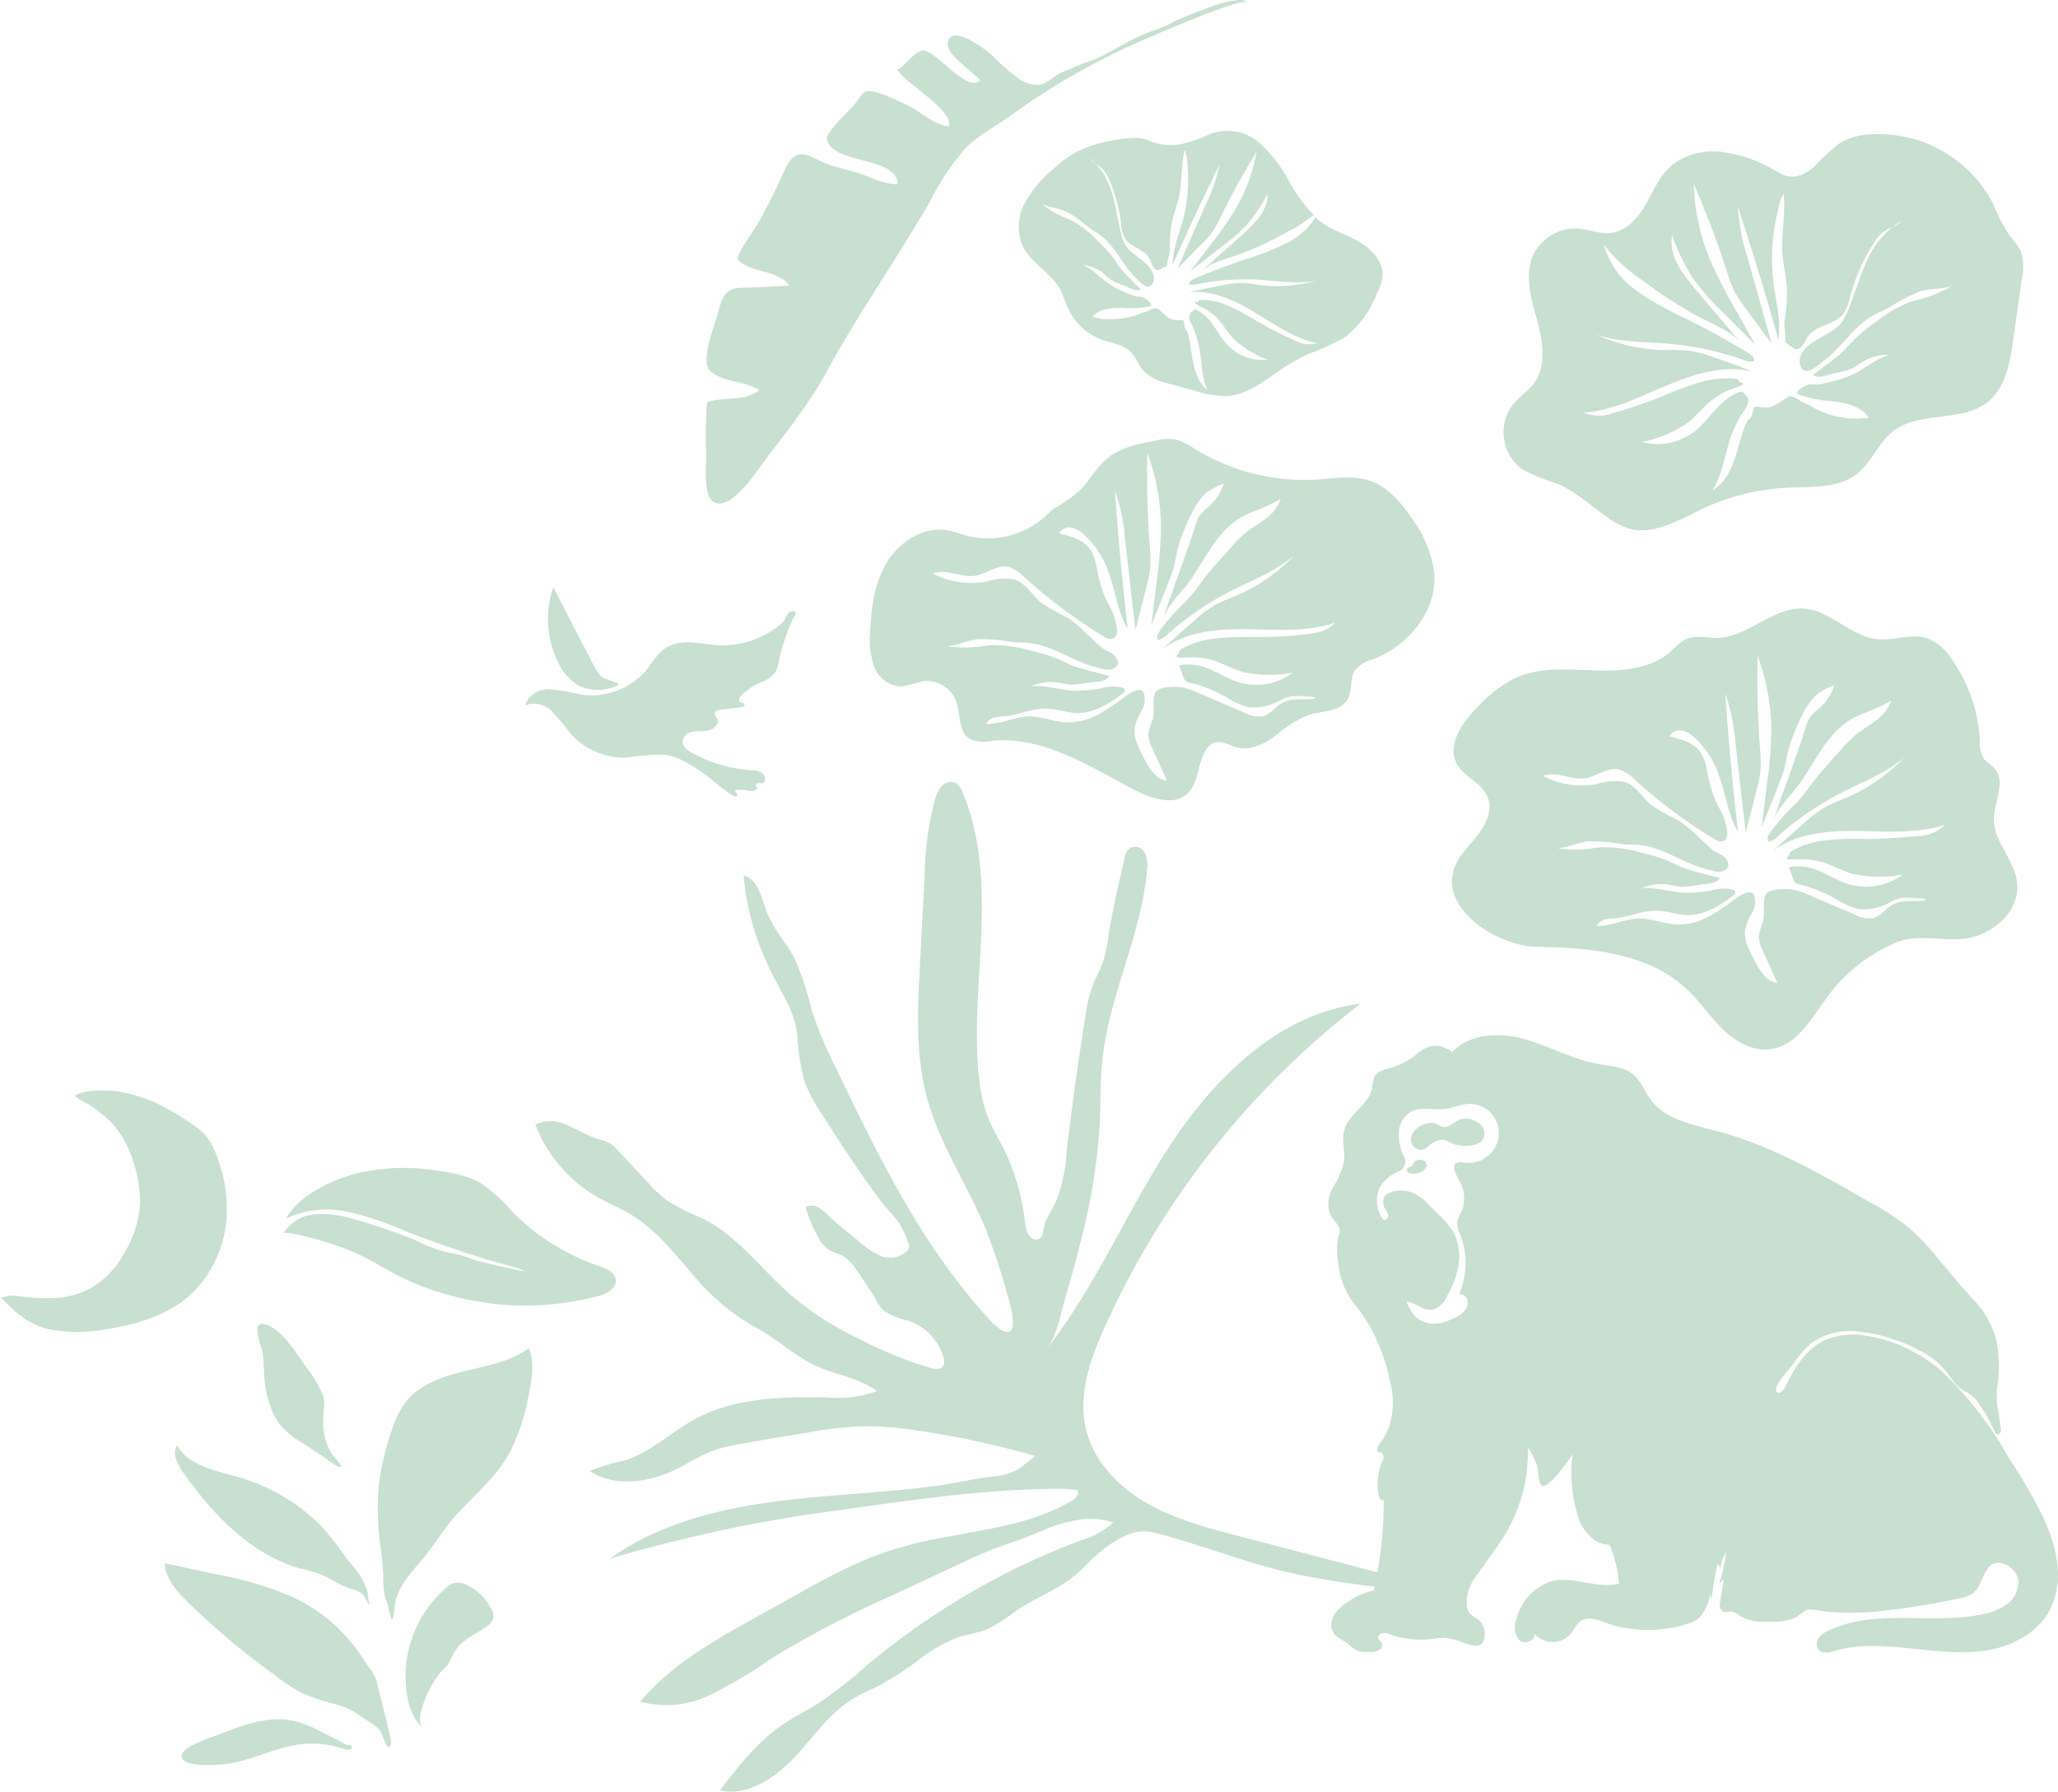
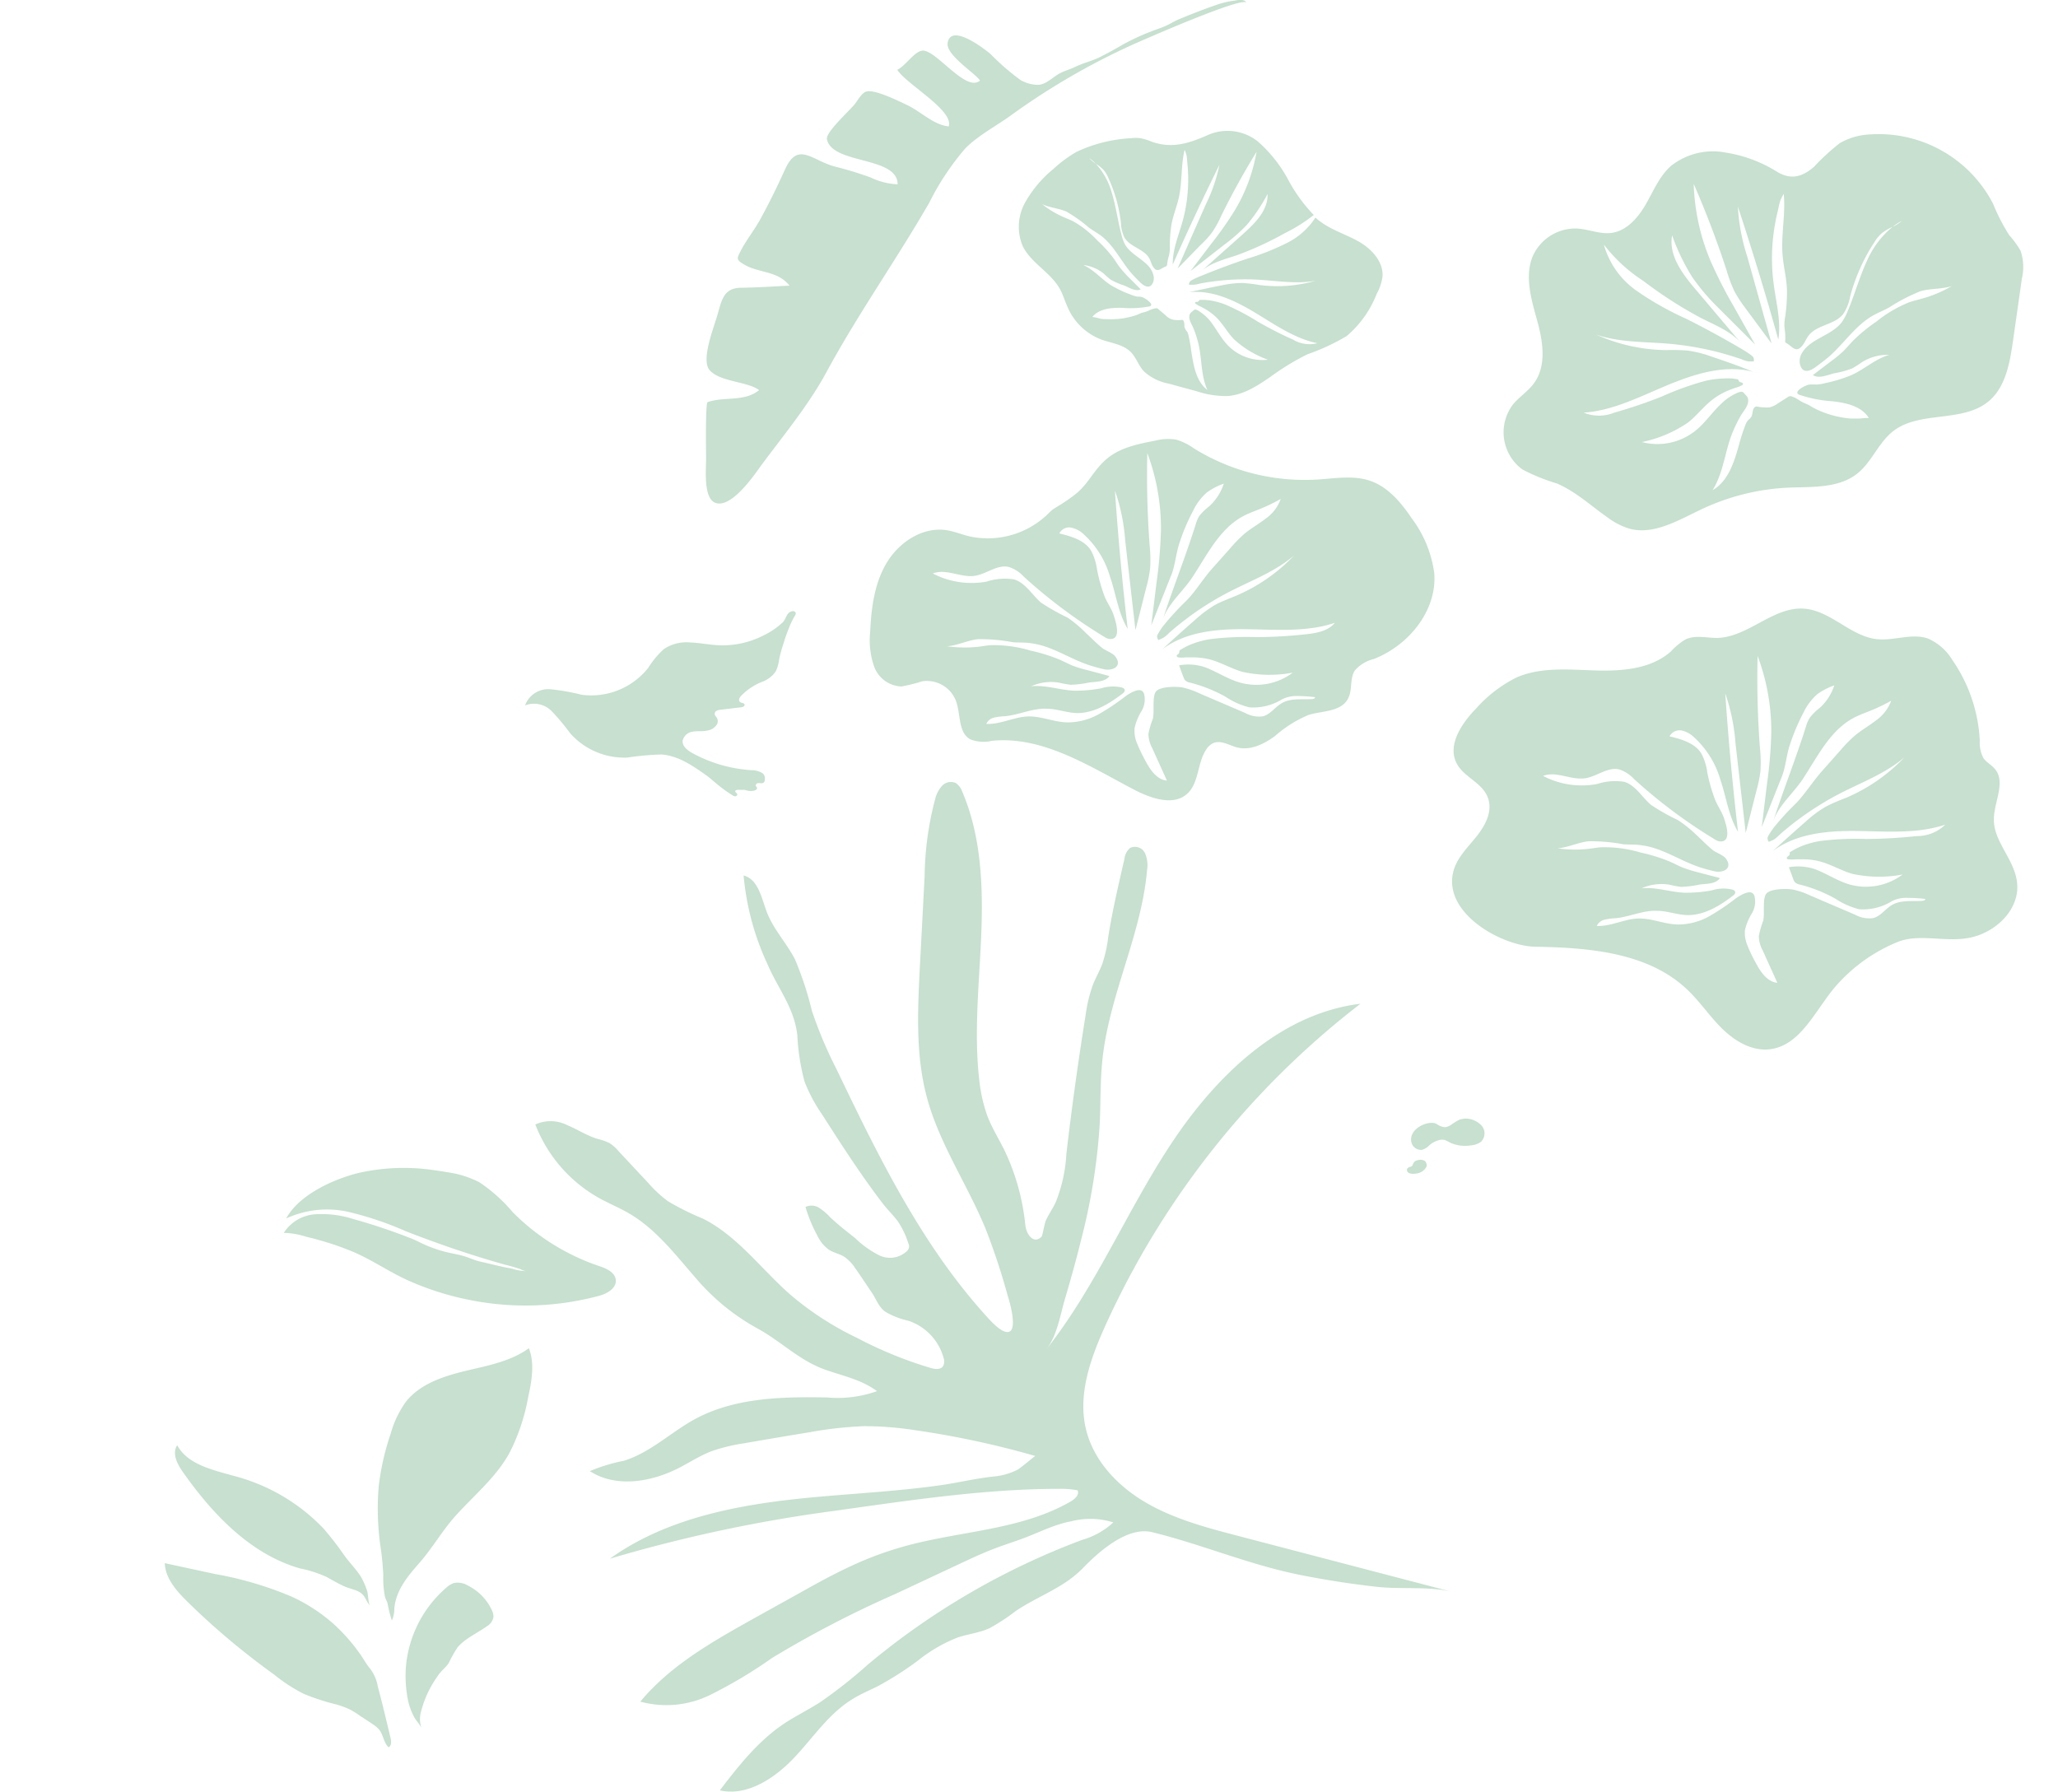
<svg xmlns="http://www.w3.org/2000/svg" viewBox="0 0 254.45 221.53">
  <defs>
    <style>.cls-1{fill:#c7e0cf;}</style>
  </defs>
  <g id="Modo_de_aislamiento" data-name="Modo de aislamiento">
    <path class="cls-1" d="M176,143.47a.94.94,0,0,0-.47-.06,2.07,2.07,0,0,0-.49.12l-.16.12a1.25,1.25,0,0,0-.21.35.4.4,0,0,1-.09.17.44.44,0,0,1-.25.11.62.62,0,0,0-.34.22.42.42,0,0,0,0,.33.47.47,0,0,0,.25.23,1.74,1.74,0,0,0,.82.05,1.47,1.47,0,0,0,.46-.11l.22-.1a.44.44,0,0,0,.15-.1,1.37,1.37,0,0,0,.5-.6s0-.12,0-.18a.72.72,0,0,0-.05-.21A.52.52,0,0,0,176,143.47Z" />
    <path class="cls-1" d="M183,139a2.74,2.74,0,0,0-1.54-.68,2.52,2.52,0,0,0-1.09.16,8.68,8.68,0,0,0-1,.63l-.15.09a1.73,1.73,0,0,1-.53.17,1.59,1.59,0,0,1-.68-.17c-.2-.09-.37-.23-.58-.31a1.49,1.49,0,0,0-.43-.05c-1.16,0-2.77,1-2.51,2.33a1.22,1.22,0,0,0,1.33,1,2,2,0,0,0,.9-.56,4.48,4.48,0,0,1,.44-.32,2.74,2.74,0,0,1,.6-.27l.16-.05a1.37,1.37,0,0,1,.75,0,7.18,7.18,0,0,1,.68.34,4.47,4.47,0,0,0,2.51.31,2.45,2.45,0,0,0,1.25-.44,1.49,1.49,0,0,0,.38-1.44A1.53,1.53,0,0,0,183,139Z" />
-     <path class="cls-1" d="M248.13,179.84a45.64,45.64,0,0,0-7.32-9.58,18.41,18.41,0,0,0-10.69-5.19,8.83,8.83,0,0,0-4.68.73c-2.27,1.14-3.65,3.49-4.76,5.76-.19.4-.68.86-1,.54-.62-.68,1.83-3,2.16-3.62a11.2,11.2,0,0,1,2.22-2.48,8.34,8.34,0,0,1,5.94-1.33,20.64,20.64,0,0,1,7.47,2.39,9.66,9.66,0,0,1,2.53,1.81c.55.57,1,1.25,1.47,1.87a4.53,4.53,0,0,0,1.59,1.36,3.44,3.44,0,0,1,1.44,1.22,21,21,0,0,1,2.08,3.61c.09.18.18.38.37.4a.39.39,0,0,0,.42-.29,1.23,1.23,0,0,0,0-.54c-.15-.95-.3-1.9-.44-2.84A11.09,11.09,0,0,1,247,171a16.71,16.71,0,0,0-.18-5.33,11.22,11.22,0,0,0-2.87-5c-1.66-1.81-3.22-3.74-4.8-5.62a34.74,34.74,0,0,0-2.55-2.74,30.44,30.44,0,0,0-5.51-3.72c-6.05-3.46-12.18-7-18.92-8.76-3-.8-6.29-1.42-8.1-3.89-.75-1-1.18-2.28-2.14-3.08-1.17-1-2.84-1-4.36-1.31-3.15-.55-6-2.21-9.11-3.07s-6.85-.71-9,1.72c.28-.32-1.38-.85-1.53-.86a3.22,3.22,0,0,0-1.81.32c-.74.44-1.37,1.09-2.15,1.52a11.81,11.81,0,0,1-2.46,1A2.45,2.45,0,0,0,170,133a3.89,3.89,0,0,0-.33,1.45c-.36,2.14-3,3.29-3.49,5.4-.31,1.21.15,2.52,0,3.77a11.22,11.22,0,0,1-1.36,3.2,3.86,3.86,0,0,0-.35,3.34c.24.49.64.86.93,1.33.44.7.21,1,0,1.69a10.15,10.15,0,0,0,.14,3.42,9.24,9.24,0,0,0,1.39,3.9c.41.64.92,1.21,1.38,1.82a22.53,22.53,0,0,1,3.54,8.46,9.67,9.67,0,0,1,.2,4.38,7,7,0,0,1-1.15,2.92,4,4,0,0,0-.47.69,1,1,0,0,0-.08.81c.33-.15.71.2.72.56s-.22.63-.35.95a6.86,6.86,0,0,0-.28,1.19,7.5,7.5,0,0,0,0,2.5c.05.3.17.65.46.72a.21.21,0,0,0,.18-.06,49.6,49.6,0,0,1-1.22,11.2,9.7,9.7,0,0,0-4.28,2.26c-1,.92-1.48,2.55-.23,3.49.46.36,1,.59,1.49,1a6.92,6.92,0,0,0,.8.63,3,3,0,0,0,1.57.22,1.94,1.94,0,0,0,1.44-.34.65.65,0,0,0,.12-.9c-.08-.11-.22-.18-.3-.29-.19-.27.07-.69.4-.77a1.74,1.74,0,0,1,1,.15,11.29,11.29,0,0,0,5.15.56,10.06,10.06,0,0,1,1.63-.14,8.38,8.38,0,0,1,2.16.56c.56.19,1.5.59,2.1.34s.68-1,.66-1.5a2.17,2.17,0,0,0-.86-1.7,6,6,0,0,1-.91-.61,2,2,0,0,1-.45-1.45,5,5,0,0,1,.89-2.88c1.27-1.86,2.68-3.62,3.85-5.54A19.64,19.64,0,0,0,188.89,179a7.37,7.37,0,0,1,1.18,2.36c.16.51.1,2,.55,2.3.79.56,3.45-3.25,3.81-3.85a17.77,17.77,0,0,0,.55,7.22,5.57,5.57,0,0,0,2.31,3.49A3.21,3.21,0,0,0,199,191a15.47,15.47,0,0,1,1.17,4.82c-2.81.69-5.86-1.09-8.63-.22a6.6,6.6,0,0,0-4,4.47,2.65,2.65,0,0,0,.27,2.69c.66.68,2.2.06,1.86-.82a3,3,0,0,0,4.46.17c.49-.57.78-1.36,1.43-1.75.89-.5,2-.07,2.92.27a15.75,15.75,0,0,0,10.26.1,3.28,3.28,0,0,0,1.54-.9,6.14,6.14,0,0,0,1.17-2.78l.18.74a39.47,39.47,0,0,1,.72-4.44,1.53,1.53,0,0,1,.38.72,3.61,3.61,0,0,1,.7-2.12,21.23,21.23,0,0,1-.9,3.94c.19-.22.38-.42.59-.63-.15,1-.31,2-.46,2.93a1,1,0,0,0,.34,1.06c.33.19.76,0,1.13,0a2.63,2.63,0,0,1,1,.55,6.08,6.08,0,0,0,3.55.71A7.15,7.15,0,0,0,222,200c.59-.33,1.11-1,1.81-1s1.56.24,2.3.3a34.06,34.06,0,0,0,5.44,0,88.12,88.12,0,0,0,10.58-1.65,4.24,4.24,0,0,0,1.77-.64c1.13-.86,1.16-2.52,2.19-3.42,1.21-1,3.21.3,3.44,1.73a3.29,3.29,0,0,1-1.28,2.95,7.18,7.18,0,0,1-3.09,1.32c-6.27,1.34-13.2-.75-19,2a2.9,2.9,0,0,0-1.34,1,1.21,1.21,0,0,0,.2,1.56,2,2,0,0,0,1.67,0c3.11-.91,6.42-.65,9.63-.32s6.48.76,9.67.17,6.31-2.39,7.64-5.34C256.46,192.35,251.32,185,248.13,179.84Zm-64.68-36.51a4.38,4.38,0,0,1-1.66.46c-.48.05-1.26-.19-1.69,0-.92.5.49,2.27.7,3a4.35,4.35,0,0,1-.09,3,4.83,4.83,0,0,0-.56,1.33,3.1,3.1,0,0,0,.38,1.5,9.77,9.77,0,0,1-.12,7.4,1,1,0,0,1,1.06.82,1.59,1.59,0,0,1-.47,1.34,4.09,4.09,0,0,1-1.24.81c-1.36.65-2.66,1-4.07.28a2.83,2.83,0,0,1-.59-.38,4.65,4.65,0,0,1-1.2-2.05c0,.09.69.26.8.32.3.13.6.26.91.42a2.08,2.08,0,0,0,1.51.36,2.77,2.77,0,0,0,1.75-1.62,10.88,10.88,0,0,0,1.47-4,6.52,6.52,0,0,0-.75-4.16,10.79,10.79,0,0,0-1.63-1.88l-1.26-1.26a7.14,7.14,0,0,0-1.55-1.3,3.9,3.9,0,0,0-3.25-.28,1.64,1.64,0,0,0-.76.53,1.6,1.6,0,0,0,.17,1.57,1.42,1.42,0,0,1,.31.79c0,.28-.29.58-.56.46a.64.64,0,0,1-.26-.3,4.09,4.09,0,0,1-.21-3.69,5.1,5.1,0,0,1,2.26-1.94,1.29,1.29,0,0,0,.61-2.06,6.46,6.46,0,0,1-.5-2.94,3.14,3.14,0,0,1,1.55-2.43c1.22-.63,2.7-.15,4.06-.31,1-.11,2-.59,3-.63a3.61,3.61,0,0,1,1.84,6.79Z" />
    <path class="cls-1" d="M89,221.37c2.3-3,4.66-6,7.77-8.13,1.47-1,3.09-1.78,4.59-2.74a59.29,59.29,0,0,0,5.94-4.68,91,91,0,0,1,26.47-15.41,9.52,9.52,0,0,0,3.88-2.17,9.44,9.44,0,0,0-5.19-.14c-2.17.39-4.21,1.5-6.3,2.24-1.2.43-2.41.82-3.6,1.29s-2.5,1.07-3.73,1.65l-8.2,3.84A131.76,131.76,0,0,0,95.46,205a57.81,57.81,0,0,1-7.63,4.56,12.25,12.25,0,0,1-8.66.84c3.74-4.51,9-7.47,14.1-10.32L98.81,197c2.11-1.18,4.23-2.36,6.43-3.37a42.15,42.15,0,0,1,6.32-2.36c7-2,14.58-2,20.86-5.64.51-.29,1.08-.85.8-1.36a11.19,11.19,0,0,0-2.31-.18c-9.17,0-18.65,1.45-27.73,2.72a181.64,181.64,0,0,0-27.78,5.92c7.34-5.26,16.65-6.83,25.64-7.64,5.09-.46,10.2-.73,15.27-1.45,2.23-.32,4.41-.86,6.62-1.08a8.15,8.15,0,0,0,2.89-.84c.28-.14,2.13-1.7,2.19-1.69a110.56,110.56,0,0,0-14.85-3.19,41.33,41.33,0,0,0-6.28-.5,47.58,47.58,0,0,0-6.83.76q-4,.65-8,1.35a22.16,22.16,0,0,0-4.12,1c-1.4.55-2.68,1.38-4,2.06-3.42,1.75-7.77,2.48-11,.39a21.48,21.48,0,0,1,4.2-1.28c3.27-1,5.81-3.53,8.81-5.16,4.9-2.65,10.73-2.77,16.3-2.67a14.54,14.54,0,0,0,6.2-.78c-2-1.45-4.1-1.84-6.37-2.64-3.23-1.13-5.46-3.49-8.34-5.07A27.14,27.14,0,0,1,86,158c-2.53-2.91-4.94-6.07-8.28-8-1.15-.66-2.37-1.17-3.53-1.8a17.72,17.72,0,0,1-8-9.16,4.54,4.54,0,0,1,3.94.08c1.26.52,2.41,1.29,3.71,1.69a7.4,7.4,0,0,1,1.52.53,4.92,4.92,0,0,1,1.12,1l3.67,3.93a15.49,15.49,0,0,0,2.45,2.27,33.55,33.55,0,0,0,4.33,2.15c4.32,2.18,7.24,6.31,10.89,9.48a38,38,0,0,0,8.19,5.28,50.32,50.32,0,0,0,9.11,3.71c.51.14,1.15.21,1.46-.21a1.21,1.21,0,0,0,.1-1,6.73,6.73,0,0,0-4.35-4.64,9.87,9.87,0,0,1-2.81-1.08c-.91-.62-1.15-1.56-1.74-2.42s-1.33-2-2-2.94a5.16,5.16,0,0,0-1.37-1.46c-.63-.4-1.41-.52-2-.94a4.48,4.48,0,0,1-1.31-1.61,18.22,18.22,0,0,1-1.51-3.62,1.75,1.75,0,0,1,1.71.12,7.2,7.2,0,0,1,1.36,1.17c1,.94,2,1.71,3.07,2.56a12.17,12.17,0,0,0,3,2.14,3.07,3.07,0,0,0,3.44-.57.84.84,0,0,0,.23-.47,1,1,0,0,0-.1-.48A10.46,10.46,0,0,0,111,151c-.58-.77-1.28-1.44-1.87-2.21-2.72-3.55-5.13-7.31-7.54-11.07a19.27,19.27,0,0,1-2.12-4,27,27,0,0,1-.89-5.75c-.41-3.45-2.44-5.79-3.75-8.89a32.7,32.7,0,0,1-2.89-10.83c1.82.47,2.21,2.8,2.88,4.55.81,2.12,2.45,3.82,3.48,5.84a40.54,40.54,0,0,1,2.08,6.34,52.88,52.88,0,0,0,3.08,7.29C108.64,143.07,114,154,122,162.79c.46.51,2.06,2.34,2.88,1.82s0-3.54-.26-4.3a81.94,81.94,0,0,0-2.76-8.37c-2.25-5.47-5.69-10.47-7.24-16.18-1.44-5.3-1.16-10.89-.88-16.37l.58-11.06a38.78,38.78,0,0,1,1.31-9.55,3.72,3.72,0,0,1,.86-1.63,1.48,1.48,0,0,1,1.7-.32,2.13,2.13,0,0,1,.76,1c2.38,5.53,2.61,11.74,2.37,17.75s-.93,12.06-.24,18a18.89,18.89,0,0,0,1,4.41c.58,1.52,1.46,2.9,2.17,4.36a28,28,0,0,1,2.52,9.12c.14,1.24,1.06,2.39,2,1.45.13-.13.39-1.72.54-2,.35-.79.86-1.49,1.22-2.27a18.9,18.9,0,0,0,1.32-6q1-8.58,2.37-17.1a18.06,18.06,0,0,1,.91-3.79c.35-.89.84-1.72,1.17-2.61a17.31,17.31,0,0,0,.73-3.34c.51-3.24,1.27-6.44,2-9.64a2,2,0,0,1,.71-1.33,1.38,1.38,0,0,1,1.82.64,3.68,3.68,0,0,1,.26,2.11c-.69,8-4.69,15.45-5.52,23.46-.28,2.63-.21,5.28-.33,7.92a75.52,75.52,0,0,1-2.34,14.48c-.6,2.45-1.28,4.87-2,7.29-.57,2-.95,4.45-2.29,6.14,6.19-7.83,10-17.23,15.53-25.56s13.43-16,23.34-17.21a104.87,104.87,0,0,0-31.6,39.92c-1.77,3.94-3.33,8.3-2.38,12.52.9,4,3.92,7.18,7.43,9.23s7.49,3.1,11.42,4.13l26.5,6.93c-2.8-.73-6.38-.31-9.29-.63-3.17-.35-6.33-.84-9.46-1.46-6.32-1.25-12.18-3.78-18.37-5.3-3.08-.75-6.6,2.41-8.57,4.44-2.39,2.46-5.49,3.41-8.31,5.31a24.55,24.55,0,0,1-3.25,2.13c-1.28.58-2.72.72-4,1.17a18.8,18.8,0,0,0-4.83,2.82,40.84,40.84,0,0,1-4.83,3.1c-1.08.56-2.21,1-3.25,1.66-3,1.82-4.91,4.83-7.3,7.33S92.34,222.14,89,221.37Z" />
    <path class="cls-1" d="M56.25,187.51c-1.61,1.81-2.8,3.92-4.39,5.73-1.44,1.64-2.89,3.35-3.11,5.64a3.4,3.4,0,0,1-.3,1.49,14.6,14.6,0,0,1-.53-2.12c-.09-.27-.23-.52-.32-.8a11.89,11.89,0,0,1-.21-2.74c-.06-1-.14-2.07-.29-3.1a33.28,33.28,0,0,1-.28-7.79,31.58,31.58,0,0,1,1.49-6.57,12.54,12.54,0,0,1,1.87-3.92c1.74-2.2,4.6-3.15,7.33-3.81s5.61-1.16,7.88-2.82c.74,1.91.35,4.06-.09,6.07A24.79,24.79,0,0,1,63,179.63C61.35,182.67,58.56,184.92,56.25,187.51Z" />
    <path class="cls-1" d="M50.17,206.32a14.58,14.58,0,0,1,5-10,2.69,2.69,0,0,1,.94-.58,2.39,2.39,0,0,1,1.72.3,6.44,6.44,0,0,1,3,3.09A1.63,1.63,0,0,1,61,200a1.69,1.69,0,0,1-.83,1.1c-1.2.86-2.63,1.46-3.6,2.59a16.22,16.22,0,0,0-1.09,1.94c-.37.57-1,1-1.37,1.62a12.74,12.74,0,0,0-2,4.2,3.44,3.44,0,0,0,0,2.22c-.24-.54-.76-1-1-1.55a7.82,7.82,0,0,1-.67-1.92A15.39,15.39,0,0,1,50.17,206.32Z" />
-     <path class="cls-1" d="M32.51,167.46c.13,1.09.1,2.19.21,3.29a13,13,0,0,0,.76,3.24,7.68,7.68,0,0,0,1.35,2.42,11.41,11.41,0,0,0,2.43,1.93l2.63,1.71c.42.27,1.87,1.55,2.34,1.29-.41-.71-1.09-1.28-1.48-2.05a7.62,7.62,0,0,1-.76-2.47,14.54,14.54,0,0,1,0-2.19,5.39,5.39,0,0,0,0-1.92,13.5,13.5,0,0,0-2-3.48c-1.18-1.63-2.85-4.48-4.76-5.31C30.68,162.81,32.37,166.32,32.51,167.46Z" />
    <path class="cls-1" d="M42.54,192.28A37.71,37.71,0,0,0,40,189a23.44,23.44,0,0,0-11.09-6.51c-2.64-.75-5.7-1.4-7-3.79-.67,1,0,2.32.7,3.31,3.66,5.2,8.33,10.14,14.44,11.91A14.91,14.91,0,0,1,40.41,195c.68.39,1.47.83,2.2,1.16s1.67.42,2.23,1c.38.4.53,1,.92,1.38-.22-.22-.25-1.46-.36-1.81a9.65,9.65,0,0,0-.76-1.74C44.06,194.05,43.21,193.22,42.54,192.28Z" />
    <path class="cls-1" d="M36.09,197.43a43.71,43.71,0,0,0-9.47-2.8l-6.25-1.35c.08,1.88,1.44,3.42,2.78,4.74a88.88,88.88,0,0,0,7,6.2q1.84,1.47,3.75,2.84a20.3,20.3,0,0,0,3.64,2.37,27,27,0,0,0,3.84,1.27,10.23,10.23,0,0,1,1.81.64,9.58,9.58,0,0,1,1.36.84l1.52,1a3.86,3.86,0,0,1,.84.72c.5.65.53,1.6,1.14,2.15.38-.21.33-.76.23-1.19-.51-2.11-1-4.22-1.57-6.33a5.07,5.07,0,0,0-.92-2.17c-.51-.59-.87-1.3-1.33-1.93a22.1,22.1,0,0,0-3.28-3.69A21.11,21.11,0,0,0,36.09,197.43Z" />
-     <path class="cls-1" d="M40,214.29a14.28,14.28,0,0,0-3.74-1.52c-3.15-.66-6.36.56-9.35,1.76-.82.33-5,1.55-4.39,2.89.53,1.13,4.59.8,5.58.66,3.06-.41,5.88-2,8.95-2.39a12,12,0,0,1,5.53.58c.26.09,1.1.22.88-.34-.1-.27-.47-.06-.66-.19A28.5,28.5,0,0,0,40,214.29Z" />
    <path class="cls-1" d="M170.93,34.22c.14-1.78-1.25-3.35-2.78-4.26s-3.31-1.42-4.76-2.46a6.16,6.16,0,0,1-.75-.6,8.9,8.9,0,0,1-3.25,3A30.14,30.14,0,0,1,154.17,32c-2,.67-4,1.43-6,2.25a7.76,7.76,0,0,0-.77.37,1,1,0,0,0-.29.21.62.62,0,0,0-.1.38l.23,0,.29,0a3.19,3.19,0,0,0,.75-.13c.27-.06.54-.1.81-.15.54-.09,1.09-.16,1.64-.22a30.38,30.38,0,0,1,4.77-.13c2.41.14,4.84.57,7.21.12a17.12,17.12,0,0,1-7,.54,18.16,18.16,0,0,0-2.08-.25,12.45,12.45,0,0,0-2.51.28q-2.09.41-4.14.87c2.87-.33,5.67,1,8.15,2.49s4.91,3.22,7.75,3.81a4,4,0,0,1-3-.44,46.73,46.73,0,0,1-4.4-2.25,29.09,29.09,0,0,0-4-2.1,9.44,9.44,0,0,0-1.73-.48,6.56,6.56,0,0,0-.88-.09h-.46c-.18,0-.12.09-.24.19a.31.31,0,0,1-.16.06.45.45,0,0,0-.16,0,.12.12,0,0,0-.08.13s0,.07.07.1a3,3,0,0,0,.63.36c.23.12.46.24.69.38a7,7,0,0,1,1.19.91c.84.82,1.4,1.88,2.21,2.73a12.25,12.25,0,0,0,4.22,2.54,6,6,0,0,1-5-1.81c-.85-.9-1.39-2-2.17-3a5.6,5.6,0,0,0-.93-.89c-.19-.14-.77-.61-1-.48a.76.76,0,0,0-.17.13c-.14.13-.32.23-.39.4-.27.6.25,1.27.45,1.8a12.21,12.21,0,0,1,.66,2.13c.38,1.83.28,3.78,1.06,5.47-1.41-1.08-1.72-3-2-4.8a18.1,18.1,0,0,0-.31-1.79,1.86,1.86,0,0,0-.2-.63,1.42,1.42,0,0,1-.34-.61c0-.29,0-.63-.18-.83l-.08,0a.19.19,0,0,0-.13,0,3.73,3.73,0,0,1-.67,0,1.76,1.76,0,0,1-1.26-.58l-.9-.76a.34.34,0,0,0-.18-.11h-.15a2.93,2.93,0,0,0-.85.28,3.93,3.93,0,0,1-.8.26c-.25.07-.51.22-.77.31a10.83,10.83,0,0,1-1.79.42,10.38,10.38,0,0,1-1.85.07c-.31,0-.63,0-.94-.1a6.58,6.58,0,0,0-.84-.17c.88-1.06,2.44-1.17,3.82-1.12a12.43,12.43,0,0,0,3.22-.18c.76-.16-.45-1-.82-1.13s-.47-.05-.7-.09a4.5,4.5,0,0,1-.81-.26,14.14,14.14,0,0,1-2.45-1.17c-1.17-.77-2.1-1.9-3.37-2.47a4.76,4.76,0,0,1,2.58,1.11,9.65,9.65,0,0,0,.84.72,9.66,9.66,0,0,0,1.68.72c.66.29,1.38.75,2,.46l-1.59-1.59a12.43,12.43,0,0,1-1-1.14c-.29-.37-.53-.77-.8-1.15a16.62,16.62,0,0,0-2-2.19,12.64,12.64,0,0,0-2.93-2.33c-.41-.21-.85-.37-1.27-.56a11.68,11.68,0,0,1-2.62-1.59c.93.45,2,.51,3,.92a18.12,18.12,0,0,1,2.81,2c.49.35,1,.64,1.5,1,1.58,1.21,2.44,3.11,3.74,4.62.34.39.71.76,1.08,1.13s1.21,1,1.61,0a1.46,1.46,0,0,0,0-1c-.48-1.63-2.6-2.18-3.46-3.65a4.78,4.78,0,0,1-.44-1.18c-.46-1.71-.68-3.48-1.19-5.17a8.89,8.89,0,0,0-2-3.66,4,4,0,0,1-.82-.71,5.57,5.57,0,0,1,.82.71,4.93,4.93,0,0,1,1,.81,4,4,0,0,1,.58,1,18.08,18.08,0,0,1,1.53,5.52,4.53,4.53,0,0,0,.45,1.83c.71,1.16,2.44,1.39,3.08,2.58.17.34.25.72.45,1,.51.8.91.22,1.49,0a.35.35,0,0,0,.2-.13.48.48,0,0,0,.05-.17,4.93,4.93,0,0,1,.22-1.08,3.88,3.88,0,0,0,.1-1.18,18.36,18.36,0,0,1,.21-2.67c.21-1.14.67-2.23.92-3.36.42-1.93.24-4,.71-5.88,0,0,.22.61.23.7.07.36.08.76.12,1.13a18.93,18.93,0,0,1,.08,2.38,19.14,19.14,0,0,1-.7,4.69c-.49,1.75-1.24,3.48-1.2,5.3q2.75-6.23,5.77-12.34a19.72,19.72,0,0,1-1.61,4.75q-1.78,4-3.56,8.08c1-1,2-2.07,3.05-3.11a11,11,0,0,0,1.24-1.4,13.06,13.06,0,0,0,1.1-2q2-4.07,4.37-7.92a20.93,20.93,0,0,1-2.68,7.22,43.76,43.76,0,0,1-2.9,4.13l-2.58,3.39,4.19-3.27a21.82,21.82,0,0,0,2.79-2.46,21.62,21.62,0,0,0,2.54-3.79c.08,2-1.53,3.59-3,4.92l-5.28,4.7c1.23-1.14,2.95-1.53,4.53-2.07a40.63,40.63,0,0,0,5.92-2.73,19.57,19.57,0,0,0,3.54-2.23,19.58,19.58,0,0,1-3-4.06,17.11,17.11,0,0,0-3.88-5,6,6,0,0,0-6.26-.8c-2.28,1-4.36,1.68-6.84.82a7,7,0,0,0-1.46-.45,4.36,4.36,0,0,0-1.14,0,17.92,17.92,0,0,0-6.75,1.69,15.55,15.55,0,0,0-2.82,2.08,14.64,14.64,0,0,0-3.54,4.19,6.16,6.16,0,0,0-.32,5.31c1,2.16,3.5,3.3,4.64,5.4.39.7.6,1.49.94,2.22A7.41,7.41,0,0,0,136.21,42c1.22.43,2.61.58,3.55,1.48.73.7,1,1.75,1.73,2.49a6.23,6.23,0,0,0,3,1.46l3.48.95a11.56,11.56,0,0,0,3.8.59c2-.14,3.73-1.29,5.37-2.42a30.81,30.81,0,0,1,4.52-2.75,26.23,26.23,0,0,0,4.83-2.24,13,13,0,0,0,3.73-5.24A6.12,6.12,0,0,0,170.93,34.22Z" />
    <path class="cls-1" d="M249.82,31a11.21,11.21,0,0,0-1.4-1.92,24.14,24.14,0,0,1-2-3.89,15.92,15.92,0,0,0-15.34-8.56,8.11,8.11,0,0,0-3.61,1.07,27.56,27.56,0,0,0-3.19,2.93c-1.57,1.36-3,1.6-4.66.55a16.9,16.9,0,0,0-6.29-2.32,8.32,8.32,0,0,0-6.77,1.69c-1.41,1.27-2.14,3.1-3.09,4.74s-2.35,3.26-4.23,3.51c-1.41.18-2.8-.45-4.22-.54a5.77,5.77,0,0,0-5.53,3.46c-1,2.49-.16,5.3.56,7.9s1.2,5.61-.4,7.78c-.73,1-1.83,1.68-2.61,2.64a5.7,5.7,0,0,0,1.18,8,23.23,23.23,0,0,0,4.25,1.73c2.35,1,4.24,2.78,6.33,4.24a8.8,8.8,0,0,0,2.6,1.34c3,.86,6.06-1,8.91-2.35A28.09,28.09,0,0,1,221,60.3c3-.13,6.29.12,8.64-1.75,1.78-1.42,2.6-3.79,4.39-5.21,3.31-2.62,8.69-1,11.91-3.78,2-1.72,2.54-4.6,2.92-7.24s.75-5.24,1.12-7.86A6.25,6.25,0,0,0,249.82,31ZM222.56,45.08c.33,1.22,1.31.77,2,.25.53-.4,1.06-.79,1.56-1.22,1.89-1.65,3.3-3.89,5.48-5.11.66-.37,1.37-.64,2-1a22.41,22.41,0,0,1,3.86-2c1.26-.35,2.62-.23,3.86-.63a15.1,15.1,0,0,1-3.56,1.52c-.56.16-1.13.29-1.69.48a15.77,15.77,0,0,0-4.07,2.39,20.75,20.75,0,0,0-2.9,2.38c-.41.42-.78.88-1.2,1.29a15.09,15.09,0,0,1-1.51,1.24l-2.25,1.71c.77.47,1.75,0,2.62-.22a12,12,0,0,0,2.23-.6,12.32,12.32,0,0,0,1.18-.75,5.88,5.88,0,0,1,3.41-.93c-1.69.49-3,1.73-4.64,2.49a17.74,17.74,0,0,1-3.27,1,5.46,5.46,0,0,1-1.06.18,6.76,6.76,0,0,0-.9,0c-.48.06-2.14.93-1.22,1.27a16.12,16.12,0,0,0,4,.79c1.73.18,3.66.6,4.57,2.07a8.71,8.71,0,0,0-1.08.07c-.4,0-.8,0-1.2,0a12.81,12.81,0,0,1-2.29-.42,11.77,11.77,0,0,1-2.17-.85c-.3-.15-.6-.38-.91-.51a5.16,5.16,0,0,1-.94-.47,3.72,3.72,0,0,0-1-.5.4.4,0,0,0-.19,0,.43.43,0,0,0-.24.1l-1.25.8a2.91,2.91,0,0,1-1,.47,4,4,0,0,1-.69,0,4.81,4.81,0,0,1-.84-.1.47.47,0,0,0-.17,0l-.1.05c-.3.2-.27.64-.37,1s-.32.46-.54.7a2.6,2.6,0,0,0-.36.75,21.43,21.43,0,0,0-.7,2.19c-.6,2.16-1.34,4.55-3.28,5.65,1.26-2,1.49-4.43,2.28-6.64a17.06,17.06,0,0,1,1.2-2.56c.35-.62,1.11-1.36.89-2.16-.06-.23-.27-.38-.42-.56a.9.9,0,0,0-.19-.2c-.29-.2-1.1.28-1.36.42a6.18,6.18,0,0,0-1.31,1c-1.15,1.06-2,2.4-3.25,3.38a7.54,7.54,0,0,1-6.58,1.37,15.61,15.61,0,0,0,5.71-2.42c1.17-.92,2.05-2.16,3.25-3a8.2,8.2,0,0,1,1.66-.93c.3-.13.61-.24.92-.35a4.16,4.16,0,0,0,.85-.33.21.21,0,0,0,.11-.12.17.17,0,0,0-.09-.18.84.84,0,0,0-.19-.07.31.31,0,0,1-.18-.09c-.13-.15-.05-.25-.28-.29l-.56-.08a10.39,10.39,0,0,0-1.12,0,11.48,11.48,0,0,0-2.25.3,35.84,35.84,0,0,0-5.34,1.92q-2.89,1.15-5.9,2a5,5,0,0,1-3.79,0c3.64-.24,7-2,10.35-3.39s7.09-2.59,10.62-1.66q-2.49-1-5-1.82a14.48,14.48,0,0,0-3.09-.8,23.45,23.45,0,0,0-2.65-.06,21.67,21.67,0,0,1-8.71-1.93c2.88,1,6,.88,9,1.14a37.41,37.41,0,0,1,5.94,1q1,.26,2,.57l1,.32a3.54,3.54,0,0,0,.92.3l.37,0h.29a1,1,0,0,0-.05-.5,1.4,1.4,0,0,0-.33-.31c-.29-.22-.59-.41-.9-.6-2.32-1.37-4.69-2.67-7.11-3.88a37.57,37.57,0,0,1-6.15-3.48,10.36,10.36,0,0,1-4-5.68,19.45,19.45,0,0,0,4.89,4.5,51.74,51.74,0,0,0,6.9,4.46c1.89,1,4,1.74,5.3,3.38l-5.76-6.81c-1.62-1.91-3.35-4.2-2.89-6.67a26.32,26.32,0,0,0,2.5,5.18,26.52,26.52,0,0,0,3,3.57L217,42.6l-2.63-4.69a57,57,0,0,1-2.89-5.67,26.56,26.56,0,0,1-2.07-9.5q2.29,5.24,4.06,10.67a17.16,17.16,0,0,0,1,2.66,16.83,16.83,0,0,0,1.31,2l3.26,4.41q-1.5-5.36-3-10.72a24.15,24.15,0,0,1-1.17-6.22q2.7,8.18,5,16.45c.36-2.27-.27-4.57-.57-6.84a24,24,0,0,1-.05-6,24.64,24.64,0,0,1,.53-2.95c.11-.46.2-1,.34-1.4,0-.1.42-.84.42-.83.25,2.48-.34,5-.15,7.47.11,1.46.49,2.9.55,4.36a21,21,0,0,1-.22,3.37,5,5,0,0,0-.07,1.49,6.55,6.55,0,0,1,.08,1.4.49.49,0,0,0,0,.21c0,.1.14.15.23.21.68.4,1.08,1.19,1.86.28.31-.36.47-.83.75-1.21,1-1.39,3.21-1.36,4.29-2.68a5.51,5.51,0,0,0,.89-2.21A23.32,23.32,0,0,1,231.71,30a5.4,5.4,0,0,1,.9-1.12,6.09,6.09,0,0,1,1.39-.83,7,7,0,0,1,1.16-.75,4.9,4.9,0,0,1-1.16.75,11.23,11.23,0,0,0-3.17,4.21c-.94,2-1.52,4.2-2.4,6.25a6.23,6.23,0,0,1-.76,1.39c-1.33,1.69-4.08,2-5,4A1.82,1.82,0,0,0,222.56,45.08Z" />
    <path class="cls-1" d="M174.54,64.08c-1.32-1.95-2.92-3.87-5.14-4.63-2.06-.7-4.29-.3-6.45-.16a26,26,0,0,1-15.34-3.85,7.4,7.4,0,0,0-2.18-1.08,6.45,6.45,0,0,0-2.62.13c-2.08.4-4.26.84-5.89,2.18s-2.26,3-3.74,4.26a19.76,19.76,0,0,1-2.27,1.6c-.26.16-.53.31-.77.49s-.55.51-.83.77a10.69,10.69,0,0,1-9.4,2.54c-1-.23-1.89-.62-2.86-.77-2.94-.46-5.86,1.45-7.4,4s-1.93,5.61-2.06,8.58a9.73,9.73,0,0,0,.51,4.33,3.74,3.74,0,0,0,3.37,2.41,21.13,21.13,0,0,0,2.55-.64,3.86,3.86,0,0,1,4.15,2.36c.64,1.65.26,4,1.81,4.82a4.49,4.49,0,0,0,2.65.18c6.35-.64,12.14,3.2,17.8,6.15,2,1,4.68,1.92,6.36.39,1.48-1.36,1.23-3.81,2.35-5.47a2.07,2.07,0,0,1,.87-.79c1-.41,2,.31,3,.55,1.61.39,3.26-.43,4.6-1.4a15.09,15.09,0,0,1,4.18-2.63c1.73-.53,4-.37,4.87-2,.59-1.07.19-2.5.86-3.51a4.49,4.49,0,0,1,2.32-1.4c4.33-1.68,7.86-6,7.49-10.63A14.54,14.54,0,0,0,174.54,64.08Zm-29,17.13a.3.3,0,0,0,.15.07,3.47,3.47,0,0,0,.91,0l1,0a9.12,9.12,0,0,1,1.88.23c1.44.36,2.73,1.16,4.16,1.57a15.58,15.58,0,0,0,6.2.09,7.49,7.49,0,0,1-6.6,1.21c-1.5-.44-2.83-1.35-4.29-1.89a6.44,6.44,0,0,0-3.17-.22c.18.49.36,1,.55,1.47a1.3,1.3,0,0,0,.19.37,1.19,1.19,0,0,0,.64.3,18.21,18.21,0,0,1,4.35,1.73,9.29,9.29,0,0,0,2.95,1.32,6.75,6.75,0,0,0,4.06-1,4.07,4.07,0,0,1,1.95-.4,21.12,21.12,0,0,1,2.13.14c0,.17-.22.23-.39.24-1.27.07-2.64-.13-3.73.5-.83.48-1.41,1.39-2.33,1.63a3.54,3.54,0,0,1-2.23-.43l-4.3-1.84-1.26-.54A10.37,10.37,0,0,0,146.2,85c-.75-.13-2.67-.13-3.23.45s-.21,2.52-.43,3.42a10,10,0,0,0-.55,1.9,3.93,3.93,0,0,0,.48,1.75l1.81,4c-1.31-.12-2.13-1.43-2.74-2.59a21.66,21.66,0,0,1-.95-2,3.93,3.93,0,0,1-.31-1.91,6.73,6.73,0,0,1,.84-2.07,2.81,2.81,0,0,0,.33-2.16.79.79,0,0,0-.24-.36c-.53-.36-1.66.37-2.09.69a27.72,27.72,0,0,1-3.29,2.2,7.88,7.88,0,0,1-3.78,1c-1.69,0-3.31-.8-5-.73s-3.38,1-5.11.92a1.44,1.44,0,0,1,1-.79,7,7,0,0,1,1.29-.16c1.75-.16,3.41-1,5.16-.93,1.28,0,2.52.52,3.81.54,2.06,0,3.94-1.15,5.58-2.4.15-.12.32-.27.28-.46s-.21-.25-.37-.31a5,5,0,0,0-2.55.11,17,17,0,0,1-3.41.29c-1.76-.1-3.49-.73-5.24-.54a5.88,5.88,0,0,1,3.51-.44,13.15,13.15,0,0,0,1.37.25,12.68,12.68,0,0,0,2.29-.28c.9-.11,2-.07,2.51-.8l-2.73-.73a15,15,0,0,1-1.87-.57c-.54-.23-1.06-.51-1.59-.74a21.31,21.31,0,0,0-3.59-1.11,15.86,15.86,0,0,0-4.68-.67c-.58,0-1.16.14-1.74.2a15.67,15.67,0,0,1-3.87-.06c1.3-.1,2.51-.73,3.81-.88a21.92,21.92,0,0,1,4.33.38c.75.06,1.51,0,2.26.13,2.49.31,4.64,1.84,7,2.65.63.21,1.27.38,1.9.54,1.15.29,2.45-.33,1.48-1.58-.3-.39-1.16-.7-1.57-1-.72-.58-1.38-1.26-2.06-1.89A15.29,15.29,0,0,0,132,76.37a26.89,26.89,0,0,1-3.28-1.85c-1.15-1-1.93-2.45-3.35-2.88a7.17,7.17,0,0,0-3.36.27,10.38,10.38,0,0,1-6.68-1c1.63-.65,3.45.54,5.18.29,1.45-.21,2.77-1.42,4.2-1.1a4.22,4.22,0,0,1,1.87,1.2,64.28,64.28,0,0,0,10,7.47,1.39,1.39,0,0,0,.56.23c1.6.18.8-2.18.53-3s-.81-1.49-1.12-2.31a21.34,21.34,0,0,1-.91-3.24,6.88,6.88,0,0,0-.77-2.41c-.82-1.27-2.43-1.72-3.9-2.08a1.36,1.36,0,0,1,1.48-.72,3.18,3.18,0,0,1,1.55.83,11.31,11.31,0,0,1,3.25,5.26c.74,2.13,1,4.48,2.18,6.43q-1-8.53-1.58-17.11a24,24,0,0,1,1.27,6.19q.63,5.53,1.27,11.07l1.35-5.33a15.12,15.12,0,0,0,.46-2.32,16.87,16.87,0,0,0-.06-2.84q-.42-5.7-.29-11.41a26.53,26.53,0,0,1,1.69,9.57A58.67,58.67,0,0,1,143,72l-.66,5.33q1.24-3.12,2.48-6.23c.47-1.18.56-2.55.95-3.78a24,24,0,0,1,1.74-4.15,6.91,6.91,0,0,1,1.71-2.28,8,8,0,0,1,2.09-1.09,6.48,6.48,0,0,1-1.8,2.8,7.11,7.11,0,0,0-1.24,1.21,4.65,4.65,0,0,0-.45,1.08c-1.26,4-2.79,7.79-4.07,11.76.65-2,2.52-3.52,3.69-5.3,1.82-2.77,3.37-6,6.29-7.54.69-.37,1.43-.62,2.15-.92a22.51,22.51,0,0,0,2.47-1.2,5,5,0,0,1-1.91,2.47c-.84.65-1.77,1.17-2.58,1.84a17.39,17.39,0,0,0-1.75,1.79l-2.28,2.56c-1.13,1.27-2,2.78-3.22,4a33.09,33.09,0,0,0-2.75,3,6.61,6.61,0,0,0-.6.89,1.3,1.3,0,0,0-.2.41.91.91,0,0,0,.15.48,1.48,1.48,0,0,0,.27-.1l.33-.16a3.34,3.34,0,0,0,.74-.62l.78-.67q.81-.66,1.65-1.29a37,37,0,0,1,5.12-3.17c2.71-1.39,5.63-2.47,7.93-4.47a21.44,21.44,0,0,1-7.34,5.07c-.81.34-1.65.64-2.43,1.06a15.28,15.28,0,0,0-2.55,1.91q-2,1.75-4,3.59c2.92-2.2,6.81-2.53,10.46-2.48s7.41.37,10.87-.79c-.8,1-2.23,1.27-3.52,1.41a59,59,0,0,1-6.23.36,35.78,35.78,0,0,0-5.67.25,11,11,0,0,0-2.19.58,7.77,7.77,0,0,0-1,.46l-.49.28c-.19.13-.08.18-.15.37a.29.29,0,0,1-.13.16.66.66,0,0,0-.15.14A.17.17,0,0,0,145.53,81.21Z" />
    <path class="cls-1" d="M246.52,101.32c0-2.16,1.53-4.63.11-6.26-.41-.48-1-.78-1.38-1.29a4,4,0,0,1-.47-2.19,19.19,19.19,0,0,0-3.41-10,6.62,6.62,0,0,0-3-2.63c-2-.69-4.2.31-6.31.08-3.26-.35-5.71-3.53-9-3.77-3.82-.28-6.92,3.53-10.75,3.62-1.31,0-2.7-.38-3.89.17a7.87,7.87,0,0,0-1.82,1.49c-2.46,2.19-6.05,2.46-9.34,2.36s-6.72-.45-9.74.86a16.6,16.6,0,0,0-5,3.83c-1.82,1.86-3.64,4.59-2.38,6.87.88,1.61,3,2.28,3.75,4s-.19,3.52-1.3,4.92-2.48,2.69-2.91,4.42c-1.28,5.15,6.05,9.2,10.16,9.26,6.67.11,14,.72,18.8,5.33,1.58,1.5,2.79,3.35,4.35,4.86s3.64,2.74,5.81,2.49c3.77-.44,5.57-4.69,8-7.6a20.31,20.31,0,0,1,8.08-5.77,8.3,8.3,0,0,1,.82-.22c2.77-.54,5.81.52,8.7-.43s5.27-3.55,5-6.49S246.49,104.12,246.52,101.32Zm-25.58,4.85a.2.2,0,0,0,.15.08,4.62,4.62,0,0,0,.91,0c.33,0,.66,0,1,0a7.93,7.93,0,0,1,1.88.23c1.44.35,2.73,1.16,4.15,1.57a15.63,15.63,0,0,0,6.21.08,7.55,7.55,0,0,1-6.61,1.22c-1.5-.45-2.82-1.36-4.29-1.9a6.63,6.63,0,0,0-3.16-.22l.54,1.47a1.18,1.18,0,0,0,.19.37,1.24,1.24,0,0,0,.65.31,18.12,18.12,0,0,1,4.35,1.73,9.54,9.54,0,0,0,2.94,1.31,6.69,6.69,0,0,0,4.07-1,3.93,3.93,0,0,1,2-.4,18.72,18.72,0,0,1,2.13.13c0,.17-.23.23-.4.24-1.26.07-2.63-.13-3.73.51-.82.48-1.4,1.39-2.32,1.62a3.63,3.63,0,0,1-2.24-.42l-4.3-1.84-1.26-.54a9.49,9.49,0,0,0-2.14-.73c-.74-.13-2.66-.12-3.23.46s-.21,2.51-.43,3.41a11,11,0,0,0-.54,1.9,3.84,3.84,0,0,0,.48,1.76l1.81,4c-1.31-.12-2.13-1.44-2.74-2.6a17.6,17.6,0,0,1-.95-2,4,4,0,0,1-.32-1.91,7,7,0,0,1,.85-2.06,2.86,2.86,0,0,0,.33-2.16.66.66,0,0,0-.25-.36c-.52-.36-1.65.36-2.09.68a27.61,27.61,0,0,1-3.28,2.2,7.92,7.92,0,0,1-3.78,1c-1.69,0-3.31-.8-5-.74s-3.37,1-5.1.92a1.41,1.41,0,0,1,1-.78,7,7,0,0,1,1.29-.17c1.74-.16,3.41-1,5.16-.92,1.28,0,2.52.51,3.8.53,2.07,0,3.95-1.14,5.59-2.4.15-.11.31-.27.28-.45s-.21-.26-.37-.31a4.84,4.84,0,0,0-2.56.11,17,17,0,0,1-3.41.28c-1.76-.09-3.49-.73-5.24-.54a6,6,0,0,1,3.51-.44,10.82,10.82,0,0,0,1.38.26,12.81,12.81,0,0,0,2.29-.29c.9-.11,2-.06,2.51-.8l-2.74-.72a16.72,16.72,0,0,1-1.86-.58c-.55-.22-1.06-.5-1.6-.74a21.2,21.2,0,0,0-3.58-1.11,15.57,15.57,0,0,0-4.68-.66c-.58,0-1.16.13-1.74.19a14.75,14.75,0,0,1-3.87-.06c1.3-.1,2.51-.72,3.8-.87a21.78,21.78,0,0,1,4.33.37c.76.06,1.52,0,2.27.13,2.49.31,4.64,1.84,7,2.65.62.22,1.26.38,1.9.54,1.14.3,2.45-.32,1.48-1.58-.3-.39-1.16-.7-1.57-1-.72-.59-1.38-1.27-2.06-1.9a15.37,15.37,0,0,0-2.28-1.83,26.33,26.33,0,0,1-3.28-1.85c-1.15-.94-1.92-2.45-3.35-2.88a7.13,7.13,0,0,0-3.35.27,10.34,10.34,0,0,1-6.69-1c1.63-.64,3.45.54,5.19.29,1.45-.21,2.77-1.41,4.2-1.1a4.36,4.36,0,0,1,1.87,1.2,63.66,63.66,0,0,0,10,7.47,1.4,1.4,0,0,0,.55.23c1.61.18.8-2.18.53-2.95s-.8-1.49-1.11-2.31a21,21,0,0,1-.92-3.24,6.81,6.81,0,0,0-.76-2.4c-.82-1.27-2.44-1.73-3.91-2.08a1.4,1.4,0,0,1,1.49-.73,3.21,3.21,0,0,1,1.54.84,11.36,11.36,0,0,1,3.26,5.26c.73,2.12,1,4.47,2.18,6.43q-1-8.53-1.58-17.12a24.41,24.41,0,0,1,1.27,6.2l1.26,11.06,1.35-5.32a15.64,15.64,0,0,0,.47-2.32,17,17,0,0,0-.06-2.85c-.29-3.79-.38-7.6-.29-11.4A26.44,26.44,0,0,1,219,90.6a54,54,0,0,1-.53,6.34c-.22,1.78-.43,3.56-.65,5.33.83-2.07,1.65-4.15,2.48-6.23.47-1.18.56-2.54.94-3.77a25.74,25.74,0,0,1,1.74-4.16,7.16,7.16,0,0,1,1.71-2.28,8.55,8.55,0,0,1,2.1-1.09,6.35,6.35,0,0,1-1.81,2.8,6.46,6.46,0,0,0-1.23,1.22,4.22,4.22,0,0,0-.46,1.07c-1.26,4-2.78,7.79-4.07,11.77.66-2,2.53-3.53,3.7-5.31,1.82-2.77,3.36-6,6.29-7.54.69-.36,1.42-.62,2.14-.91a22.65,22.65,0,0,0,2.48-1.2,5.19,5.19,0,0,1-1.91,2.46c-.84.65-1.77,1.17-2.58,1.85a17.51,17.51,0,0,0-1.76,1.79l-2.27,2.56c-1.13,1.26-2.06,2.77-3.22,4a33.19,33.19,0,0,0-2.76,3,10.66,10.66,0,0,0-.6.89,1.22,1.22,0,0,0-.19.42.86.86,0,0,0,.14.47,1.08,1.08,0,0,0,.27-.1l.34-.15a4.35,4.35,0,0,0,.74-.62c.25-.23.51-.45.78-.67.54-.45,1.08-.88,1.64-1.29a37.63,37.63,0,0,1,5.12-3.18c2.71-1.39,5.64-2.47,7.93-4.47a21.57,21.57,0,0,1-7.33,5.08,22.88,22.88,0,0,0-2.43,1.06,14.75,14.75,0,0,0-2.55,1.91q-2,1.75-4,3.58c2.92-2.2,6.81-2.53,10.46-2.48s7.41.37,10.87-.79a5,5,0,0,1-3.52,1.42q-3.11.33-6.23.36a35.77,35.77,0,0,0-5.67.24,11.14,11.14,0,0,0-2.2.58,10.13,10.13,0,0,0-1,.46l-.5.29c-.19.12-.08.18-.14.37a.37.37,0,0,1-.13.15.73.73,0,0,0-.16.14A.17.17,0,0,0,220.94,106.17Z" />
    <path class="cls-1" d="M53.54,144.67c.58.08,1.17.17,1.74.27a12.28,12.28,0,0,1,4,1.25,19.8,19.8,0,0,1,4.12,3.7A27.41,27.41,0,0,0,74,156.52c1,.32,2.09.82,2.14,1.81S75,160,74,160.24a35,35,0,0,1-15.81.52,35.42,35.42,0,0,1-7.67-2.41c-2.49-1.11-4.68-2.7-7.21-3.71-.92-.37-1.86-.71-2.81-1s-1.75-.52-2.64-.72a9.83,9.83,0,0,0-2.77-.48A5,5,0,0,1,39,150.14a12.71,12.71,0,0,1,4.61.57,72.5,72.5,0,0,1,7,2.33,14.54,14.54,0,0,1,1.51.68,16.14,16.14,0,0,0,2.69,1c.79.22,1.62.34,2.42.56s1.4.55,2.14.71c1.3.29,2.58.64,3.88.86a6.7,6.7,0,0,0,2.46.32,2,2,0,0,1-1.33-.23,20.42,20.42,0,0,0-2-.58c-1.37-.39-2.74-.8-4.11-1.24-2.73-.87-5.42-1.84-8.09-2.88a40.64,40.64,0,0,0-7.3-2.44,12.08,12.08,0,0,0-7.5.86c1.64-3,6-4.93,9.13-5.67A25.47,25.47,0,0,1,53.54,144.67Z" />
    <path class="cls-1" d="M154.12.34c-.44-.84-13,4.69-14.32,5.29A86.34,86.34,0,0,0,125,14.26c-1.81,1.31-4.12,2.52-5.66,4.1a32.46,32.46,0,0,0-4.45,6.71c-4.07,7.06-8.85,13.81-12.7,20.93-2.27,4.19-5.4,7.91-8.22,11.74-1,1.42-3.06,4.24-4.79,4.5-2.35.35-1.87-4-1.88-5.52,0-.66-.1-6.91.19-7,2.12-.72,4.52,0,6.37-1.48-1.44-1.09-4.81-1-6.11-2.46-1.13-1.24.5-5.22,1-7s.78-3.17,2.87-3.2,4-.16,6-.26c-1.47-1.85-3.73-1.54-5.54-2.57-1.1-.63-1-.77-.48-1.76.65-1.27,1.65-2.52,2.37-3.82,1.15-2.09,2.12-4.08,3.1-6.24,1.59-3.5,3.3-1.09,6.14-.34a46,46,0,0,1,4.4,1.34,8.49,8.49,0,0,0,3.37.86c0-3.51-8.1-2.43-8.74-5.58-.16-.83,2.61-3.36,3.35-4.22.41-.47.87-1.42,1.46-1.65,1-.38,4,1.13,5.15,1.67,1.66.79,3.23,2.44,5.1,2.62.65-2-5.25-5.22-6.36-7,1.07-.5,2.19-2.43,3.23-2.37,1.73.11,5.31,5.19,7,3.7-.58-.91-4.29-3.19-4-4.67.42-2.5,4.69.87,5.3,1.39a29.64,29.64,0,0,0,3.64,3.17,4.3,4.3,0,0,0,2.21.64c1,0,1.89-1,2.73-1.43.6-.32,1.28-.49,1.88-.79,1-.49,2.09-.72,3.06-1.21s1.9-1,2.84-1.55a28.2,28.2,0,0,1,3.39-1.58c.6-.24,1.21-.43,1.8-.68s1.14-.62,1.75-.87c1.53-.64,3.1-1.25,4.67-1.79a10.64,10.64,0,0,1,2.18-.51C153.08,0,153.86-.16,154.12.34Z" />
-     <path class="cls-1" d="M19,136.23a33.45,33.45,0,0,1,5.21,3.1c1.72,1.21,2.4,2.85,3,4.81a17.51,17.51,0,0,1,.79,6.51,14.27,14.27,0,0,1-4.5,9.48c-2.85,2.56-6.71,3.69-10.51,4.24a18.83,18.83,0,0,1-6.9,0c-2.59-.61-4.31-2.16-6-4,.14.15.91-.14,1.12-.16a7.6,7.6,0,0,1,1.42.1,25,25,0,0,0,3.46.21,11.17,11.17,0,0,0,4.8-1.06,10.7,10.7,0,0,0,4.3-4.24,13.81,13.81,0,0,0,2.14-6.38,17.07,17.07,0,0,0-1.48-6.89,10.94,10.94,0,0,0-3-4,21.32,21.32,0,0,0-1.95-1.44,9.88,9.88,0,0,1-1.65-1c.94-.67,2.71-.69,3.83-.67a14,14,0,0,1,4,.71C17.69,135.7,18.33,136,19,136.23Z" />
    <path class="cls-1" d="M88.77,79.78c-1.15-.06-2.28-.3-3.42-.34a5,5,0,0,0-3.27.82,10.93,10.93,0,0,0-1.94,2.33,9,9,0,0,1-8.26,3.31A25.84,25.84,0,0,0,68,85.22a3.05,3.05,0,0,0-3.08,2,3.06,3.06,0,0,1,3.29.71,27.24,27.24,0,0,1,2.29,2.74,8.94,8.94,0,0,0,7.06,3,33.9,33.9,0,0,1,4.24-.38c2.07.15,3.88,1.41,5.57,2.61.54.39,1,.84,1.53,1.25a15.53,15.53,0,0,0,1.63,1.16.67.67,0,0,0,.38.15c.13,0,.27-.14.24-.27s-.25-.21-.25-.36.3-.18.43-.17.4,0,.59,0,.34.07.51.1a1.85,1.85,0,0,0,.81,0c.21-.06.49-.22.29-.46a.51.51,0,0,1-.09-.16c0-.13.08-.26.21-.3a1.33,1.33,0,0,1,.4,0,.51.51,0,0,0,.38-.09c.16-.13.15-.47.13-.66a.74.74,0,0,0-.34-.52,2.6,2.6,0,0,0-1.34-.34,17.5,17.5,0,0,1-7.27-2.11c-.6-.33-1.25-.83-1.21-1.51a1.44,1.44,0,0,1,1.24-1.14c.59-.12,1.21,0,1.8-.14a1.66,1.66,0,0,0,1.25-.85.88.88,0,0,0-.08-.76c-.1-.14-.24-.27-.25-.44a.43.43,0,0,1,.25-.4,1.26,1.26,0,0,1,.47-.12l2.57-.31a.84.84,0,0,0,.27-.08.25.25,0,0,0,.14-.23c0-.12-.14-.18-.25-.22a.73.73,0,0,1-.32-.12.39.39,0,0,1-.09-.4,1.12,1.12,0,0,1,.24-.37,7.28,7.28,0,0,1,2.6-1.73A3.47,3.47,0,0,0,95.92,83a4.92,4.92,0,0,0,.42-1.51,16.57,16.57,0,0,1,.54-1.95l.21-.67c.14-.43.32-.87.49-1.31a10,10,0,0,1,.7-1.43.51.51,0,0,0,.11-.31.34.34,0,0,0-.39-.25c-.76.09-.78.94-1.23,1.39a9.54,9.54,0,0,1-2.37,1.61A11.11,11.11,0,0,1,88.77,79.78Z" />
-     <path class="cls-1" d="M74.12,83.4A11.23,11.23,0,0,1,73,81.49L68.4,72.62a12.17,12.17,0,0,0,.54,9.14,6.61,6.61,0,0,0,2.58,3,5.57,5.57,0,0,0,4.8,0c.07,0,.16-.08.15-.16s-.08-.12-.15-.14L75.1,84a1.93,1.93,0,0,1-.9-.46Z" />
  </g>
</svg>